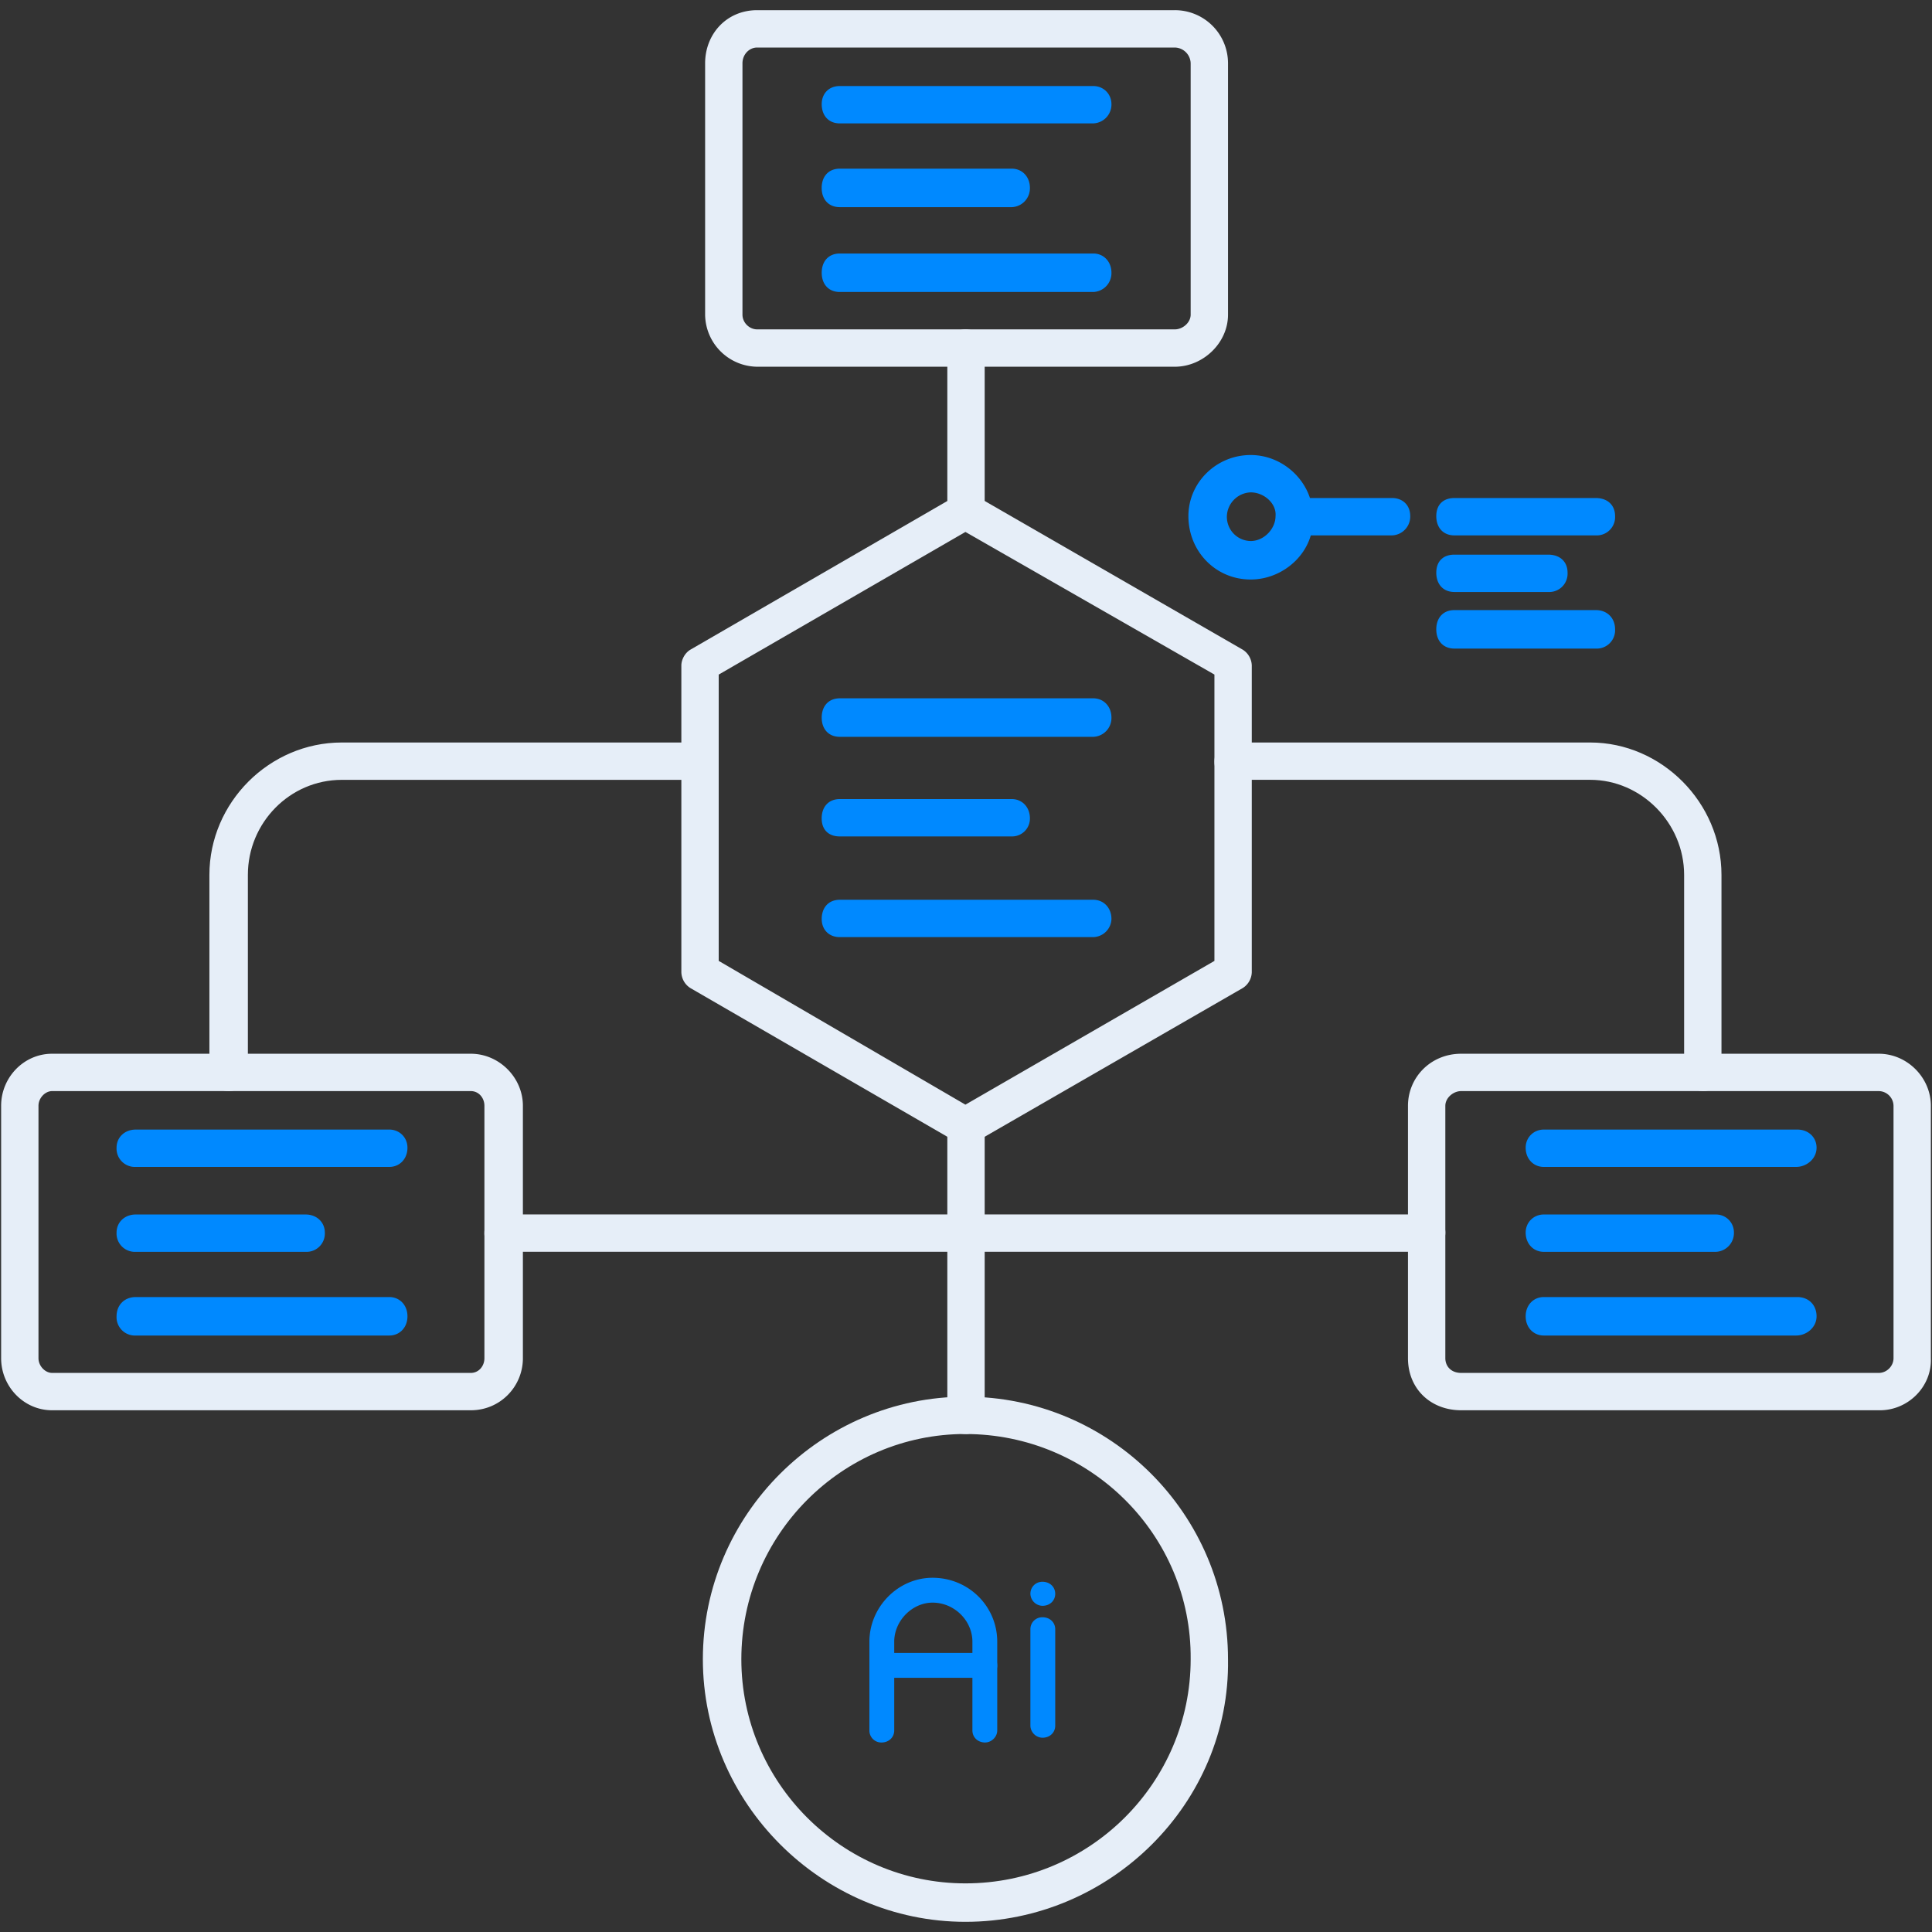
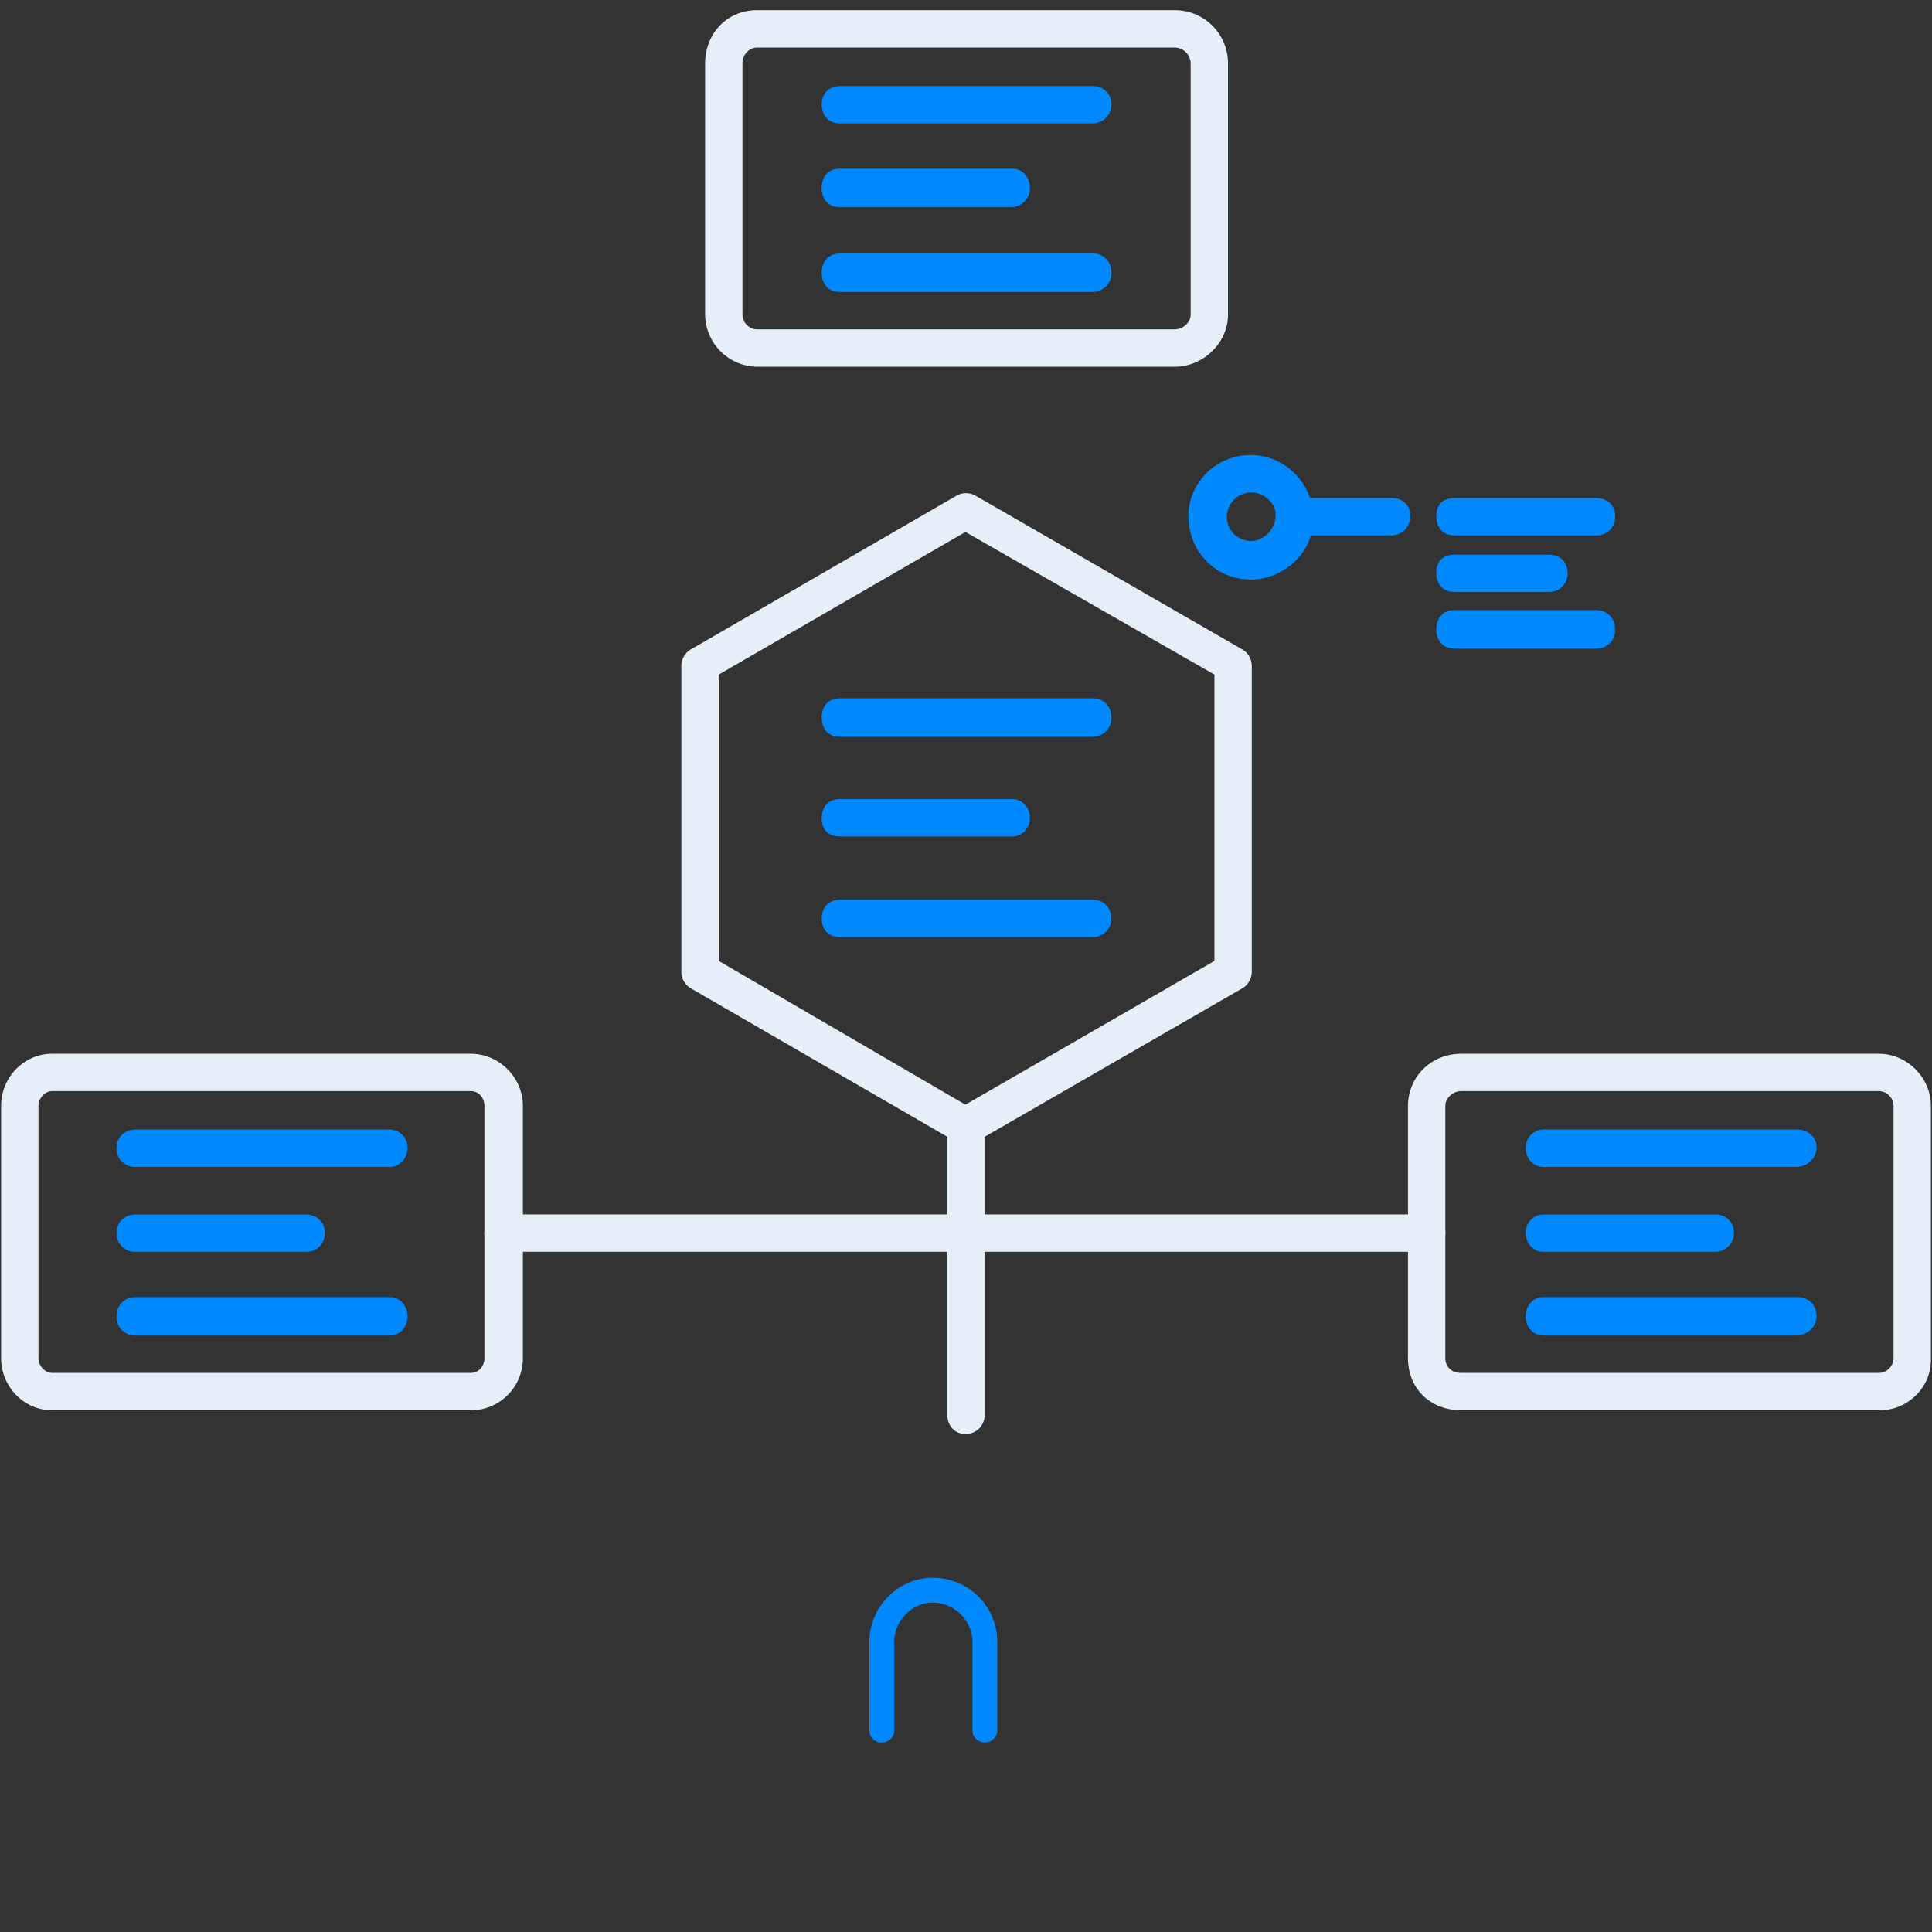
<svg xmlns="http://www.w3.org/2000/svg" width="60" height="60" fill="none" viewBox="0 0 60 60">
  <rect x="0" y="0" width="60" height="60" fill="#333333" stroke="none" />
  <g fill-rule="evenodd" clip-path="url(#a)" clip-rule="evenodd">
    <path fill="#E6EEF8" d="M36.485 11.389h-12.97a1.635 1.635 0 0 1-1.617-1.617V1.968c0-.913.668-1.652 1.617-1.652h12.97a1.65 1.65 0 0 1 1.652 1.652v7.804c0 .878-.773 1.617-1.652 1.617m-12.97-9.913c-.246 0-.457.211-.457.492v7.804c0 .246.211.457.457.457h12.97c.246 0 .492-.211.492-.457V1.968a.503.503 0 0 0-.492-.492zM14.622 43.797H1.617c-.879 0-1.582-.738-1.582-1.617v-7.838c0-.88.703-1.617 1.582-1.617h13.005c.879 0 1.617.738 1.617 1.617v7.838c0 .879-.703 1.617-1.617 1.617M1.617 33.885c-.211 0-.422.21-.422.457v7.838c0 .246.211.457.422.457h13.005c.246 0 .422-.211.422-.457v-7.838c0-.247-.176-.457-.422-.457zM58.383 43.797H45.378c-.95 0-1.652-.668-1.652-1.617v-7.838c0-.88.703-1.617 1.652-1.617h12.97c.879 0 1.617.738 1.617 1.617v7.838c.035.879-.703 1.617-1.582 1.617m-13.005-9.912c-.246 0-.492.21-.492.457v7.838c0 .246.175.457.492.457h12.97c.246 0 .457-.211.457-.457v-7.838a.465.465 0 0 0-.457-.457zM29.982 35.571c-.07 0-.175-.07-.28-.105l-8.26-4.78a.6.6 0 0 1-.282-.493v-9.525c0-.176.105-.387.281-.492l8.26-4.78a.6.6 0 0 1 .598 0l8.295 4.78a.6.6 0 0 1 .281.492v9.525a.6.6 0 0 1-.281.492l-8.295 4.78c-.106.036-.211.106-.317.106m-7.662-5.73 7.662 4.465 7.733-4.464v-8.893l-7.733-4.429-7.662 4.43z" />
-     <path fill="#E6EEF8" d="M29.982 16.485c-.316 0-.562-.246-.562-.597v-5.062c0-.351.246-.598.562-.598.352 0 .598.247.598.598v5.062c0 .28-.246.597-.598.597M52.9 33.885c-.352 0-.598-.246-.598-.563v-6.15c0-1.618-1.335-2.954-2.917-2.954H38.278c-.317 0-.563-.21-.563-.562 0-.351.246-.597.563-.597h11.107c2.214 0 4.077 1.863 4.077 4.112v6.186c0 .282-.246.528-.562.528m-45.8 0c-.351 0-.597-.246-.597-.563v-6.15c0-2.25 1.863-4.113 4.112-4.113h11.072c.352 0 .598.246.598.597 0 .352-.246.563-.598.563H10.615c-1.617 0-2.917 1.335-2.917 2.952v6.186c0 .282-.246.528-.598.528M29.983 59.684c-4.464 0-8.155-3.69-8.155-8.154 0-4.5 3.69-8.155 8.155-8.155 4.499 0 8.154 3.656 8.154 8.155.07 4.464-3.655 8.154-8.154 8.154m0-15.15c-3.832 0-6.96 3.13-6.96 6.996 0 3.83 3.128 6.96 6.96 6.96 3.866 0 6.994-3.13 6.994-6.96.035-3.867-3.128-6.995-6.994-6.995" />
    <path fill="#E6EEF8" d="M29.982 44.535c-.316 0-.562-.246-.562-.597v-8.964c0-.351.246-.597.562-.597.352 0 .598.246.598.597v8.964a.59.59 0 0 1-.598.597" />
    <path fill="#E6EEF8" d="M44.359 38.875H15.642a.57.57 0 0 1-.598-.598c0-.316.246-.562.598-.562h28.646c.352 0 .598.246.598.562 0 .352-.246.598-.528.598" />
    <path fill="#0089FF" d="M33.954 22.883h-7.873c-.351 0-.562-.246-.562-.598s.21-.598.562-.598h7.873c.317 0 .563.246.563.598a.586.586 0 0 1-.563.598M31.424 25.976H26.08c-.351 0-.562-.21-.562-.562s.21-.598.562-.598h5.343c.316 0 .562.247.562.598a.554.554 0 0 1-.562.562M33.954 29.103h-7.873c-.351 0-.562-.246-.562-.562 0-.352.21-.598.562-.598h7.873c.317 0 .563.246.563.598a.58.58 0 0 1-.563.562M55.782 36.24h-7.838c-.317 0-.563-.246-.563-.598 0-.316.246-.562.563-.562h7.873c.352 0 .598.246.598.563 0 .351-.317.597-.633.597M53.286 38.877h-5.342c-.317 0-.563-.246-.563-.598 0-.316.246-.562.563-.562h5.342c.317 0 .563.246.563.562a.586.586 0 0 1-.563.598M55.782 41.476h-7.838c-.317 0-.563-.246-.563-.597 0-.352.246-.598.563-.598h7.873c.352 0 .598.246.598.598 0 .351-.317.597-.633.597M12.091 36.24H4.218a.57.57 0 0 1-.598-.598c0-.316.246-.562.598-.562h7.873c.317 0 .563.246.563.563 0 .351-.246.597-.563.597M9.49 38.877H4.218a.57.57 0 0 1-.598-.598c0-.316.246-.562.598-.562H9.49c.352 0 .598.246.598.562a.57.57 0 0 1-.598.598M12.091 41.476H4.218a.57.57 0 0 1-.598-.597c0-.352.246-.598.598-.598h7.873c.317 0 .563.246.563.598 0 .351-.246.597-.563.597M33.954 3.832h-7.873c-.351 0-.562-.246-.562-.598 0-.316.21-.562.562-.562h7.873c.317 0 .563.246.563.562a.586.586 0 0 1-.563.598M31.424 6.433H26.08c-.351 0-.562-.246-.562-.597 0-.352.21-.598.562-.598h5.343c.316 0 .562.246.562.598a.586.586 0 0 1-.562.597M33.954 9.068h-7.873c-.351 0-.562-.246-.562-.597 0-.352.21-.598.562-.598h7.873c.317 0 .563.246.563.598a.586.586 0 0 1-.563.597M49.56 16.627h-4.393c-.351 0-.562-.246-.562-.598 0-.351.21-.562.562-.562h4.394c.351 0 .597.21.597.562a.57.57 0 0 1-.597.598M48.085 18.385h-2.918c-.351 0-.562-.247-.562-.598s.21-.562.562-.562h2.917c.352 0 .598.21.598.562a.57.57 0 0 1-.598.598M49.56 20.142h-4.393c-.351 0-.562-.246-.562-.597 0-.352.21-.598.562-.598h4.394c.351 0 .597.246.597.598a.57.57 0 0 1-.597.597M38.84 17.997c-1.09 0-1.933-.878-1.933-1.968 0-1.055.879-1.898 1.933-1.898s1.933.879 1.933 1.898c.07 1.09-.878 1.968-1.933 1.968m0-2.706a.767.767 0 0 0-.738.738.75.75 0 0 0 .738.773c.422 0 .773-.386.773-.773.036-.387-.351-.738-.773-.738" />
    <path fill="#0089FF" d="M43.234 16.627h-2.988a.57.57 0 0 1-.597-.598c0-.351.246-.562.597-.562h2.988c.316 0 .562.21.562.562a.586.586 0 0 1-.562.598M30.597 54.115c-.234 0-.398-.164-.398-.374v-2.756c0-.654-.56-1.214-1.237-1.214-.63 0-1.191.56-1.191 1.214v2.756c0 .21-.164.374-.397.374A.37.37 0 0 1 27 53.74v-2.756c0-1.074.887-1.985 1.962-1.985 1.12 0 2.008.888 2.008 1.985v2.756c0 .21-.187.374-.373.374" />
-     <path fill="#0089FF" d="M30.597 52.105h-3.223A.37.37 0 0 1 27 51.73c0-.233.163-.397.374-.397h3.223c.21 0 .373.163.373.397 0 .21-.187.374-.373.374M32 53.593v-2.995c0-.21.163-.373.374-.373.233 0 .397.163.397.373v2.995c0 .21-.164.374-.397.374a.384.384 0 0 1-.374-.374M32 49.497c0-.21.163-.374.373-.374.234 0 .398.163.398.374 0 .21-.164.373-.398.373a.384.384 0 0 1-.373-.373" />
  </g>
  <defs>
    <clipPath id="a">
      <path fill="#fff" d="M0 0h60v60H0z" />
    </clipPath>
  </defs>
</svg>